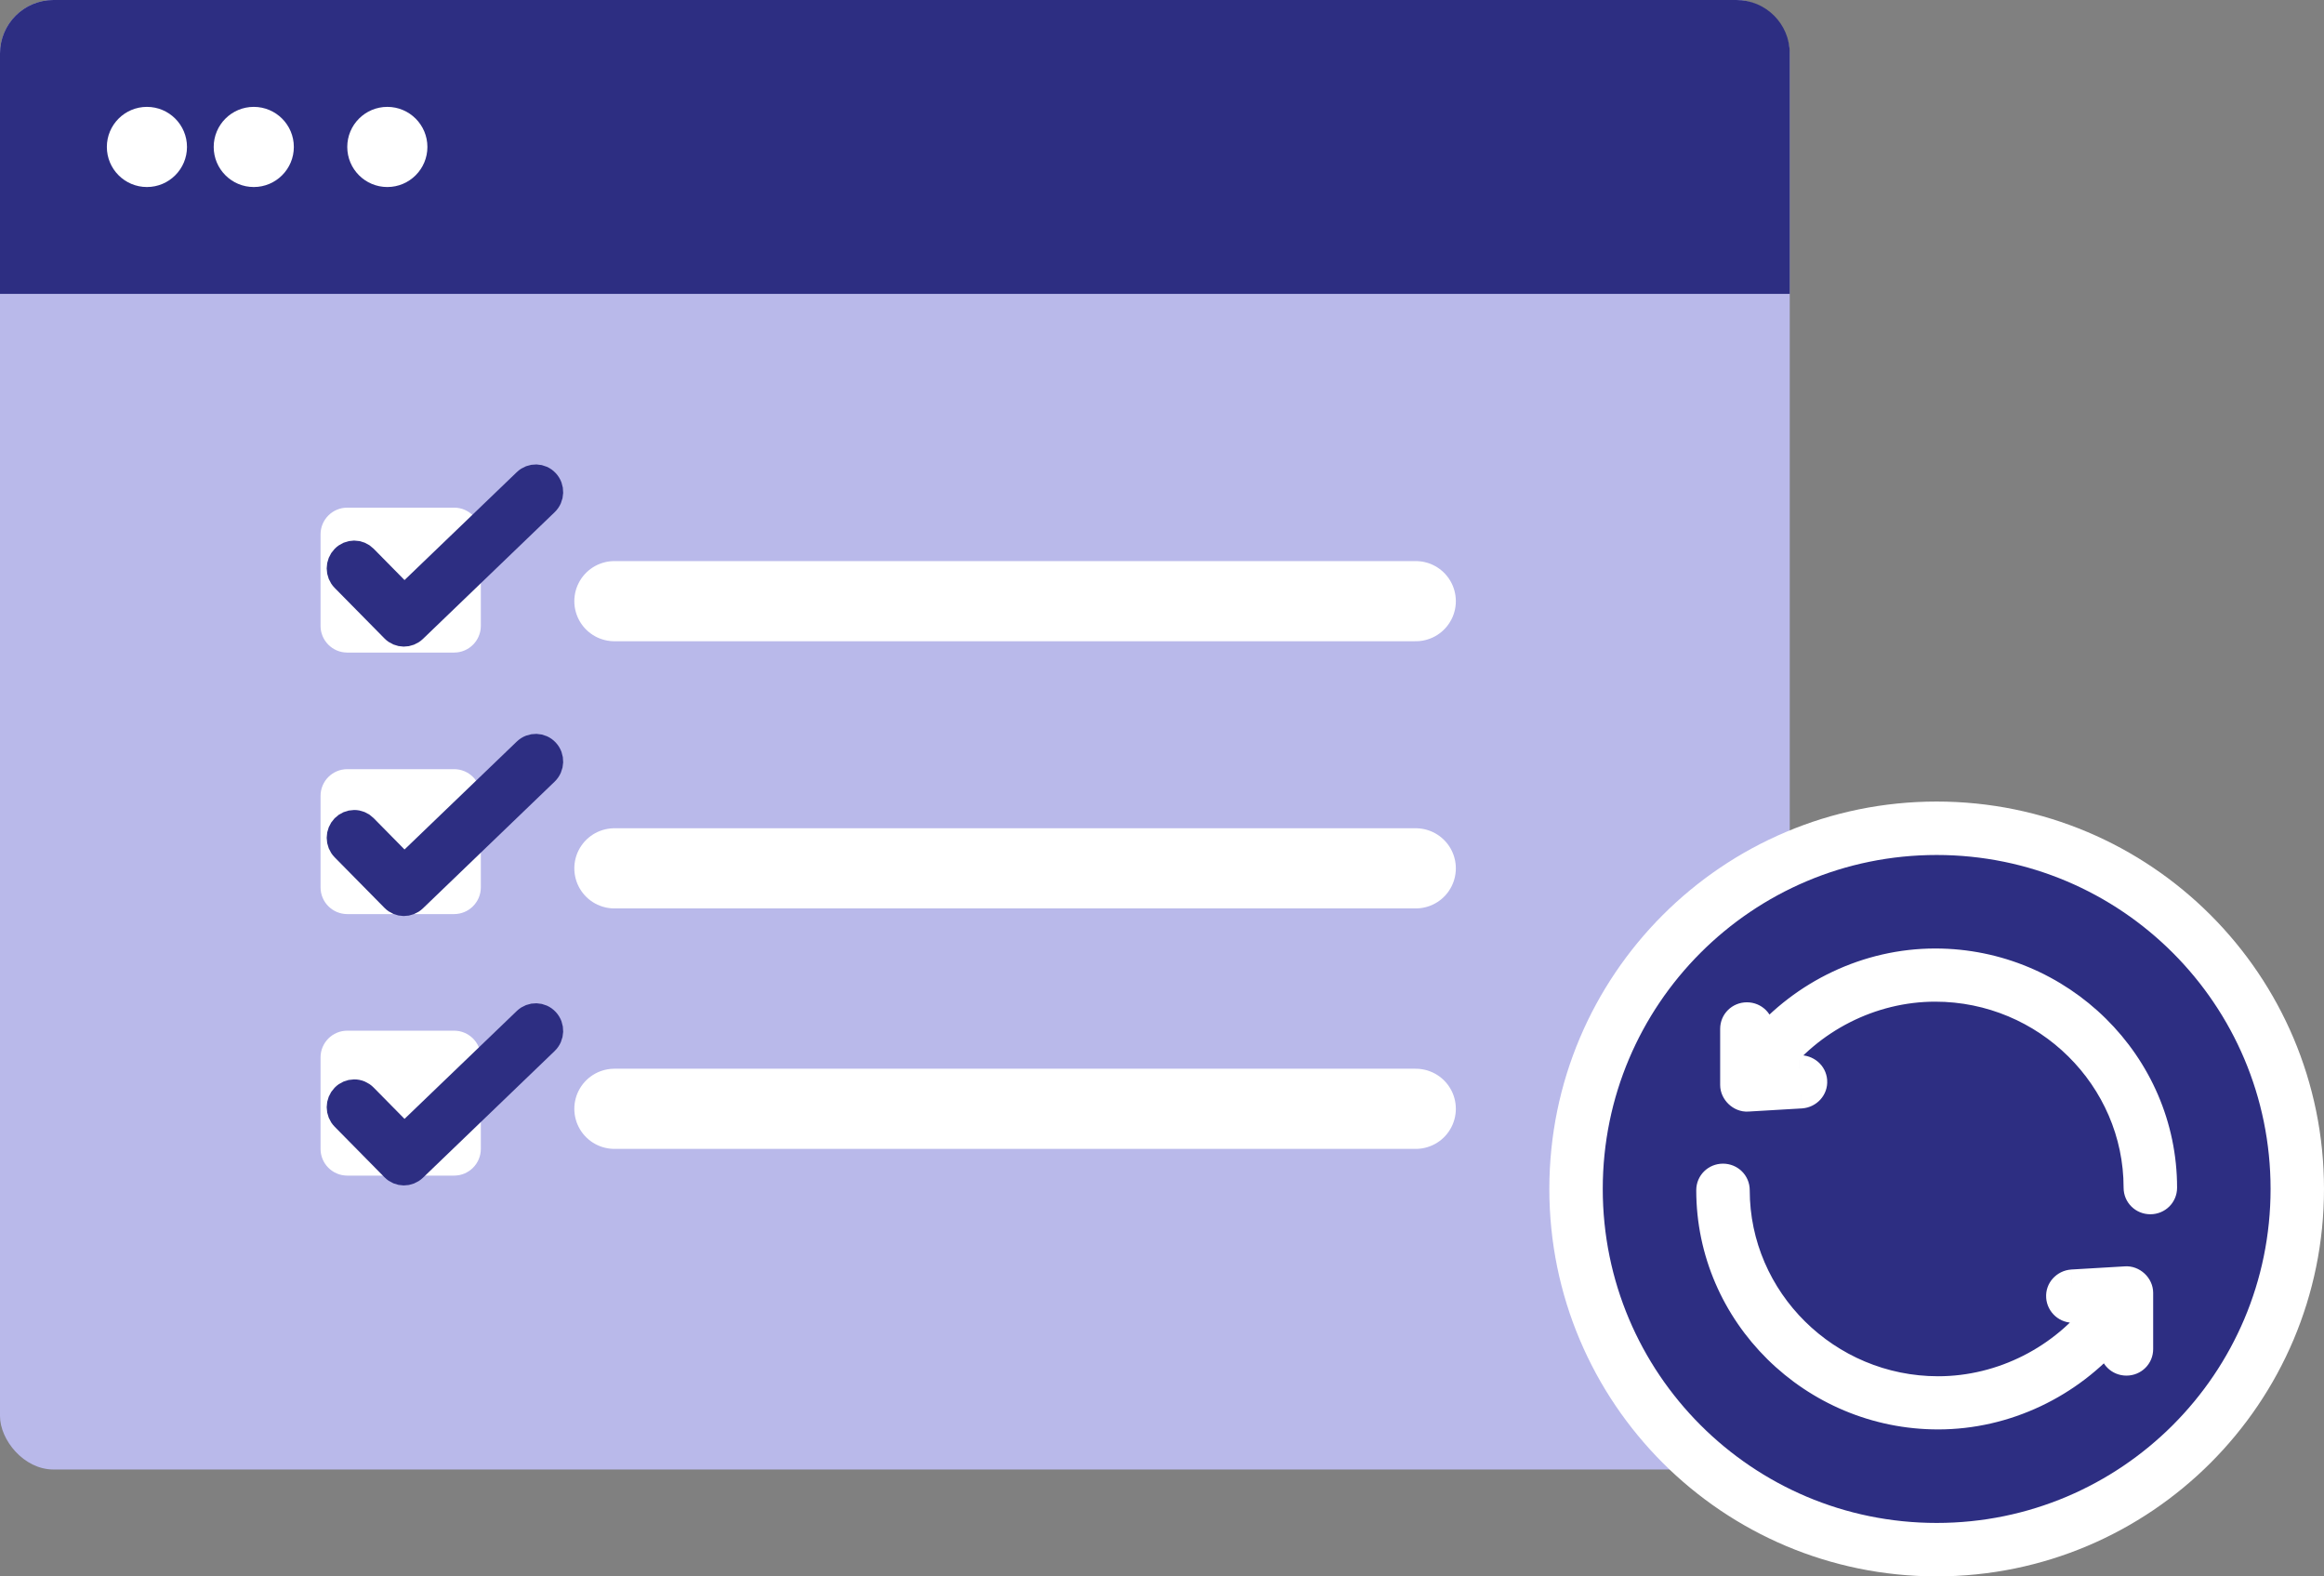
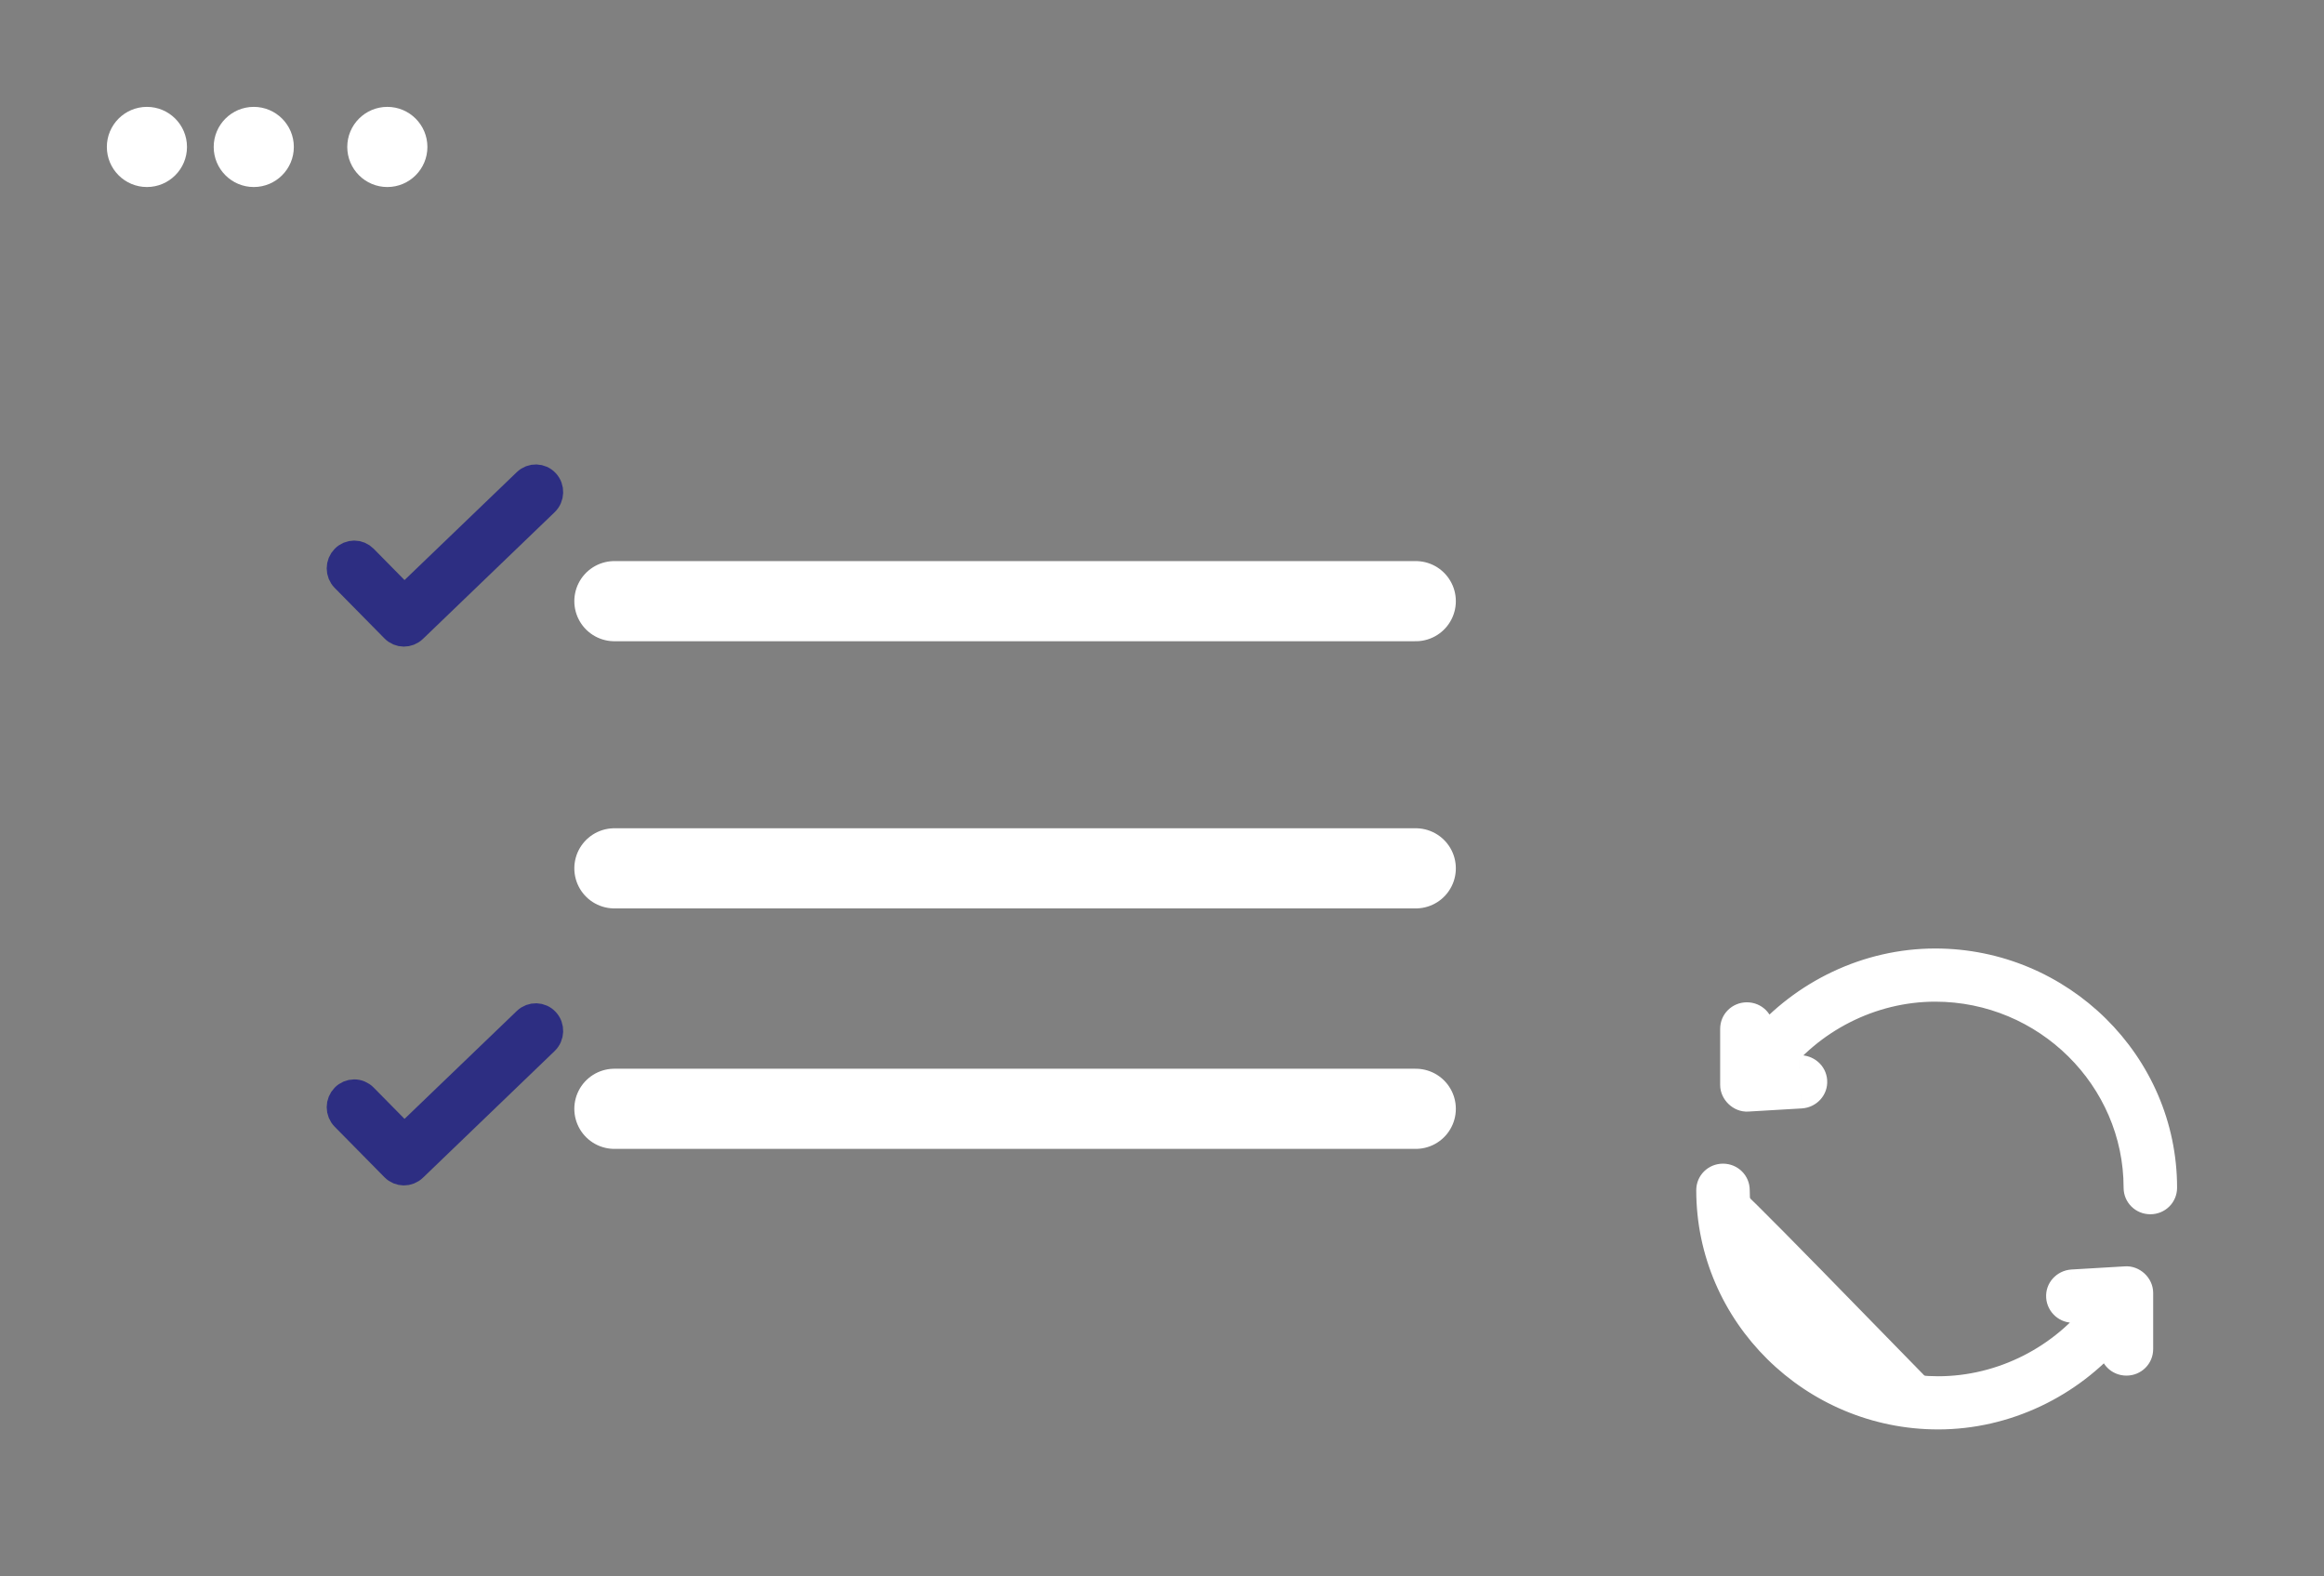
<svg xmlns="http://www.w3.org/2000/svg" width="87" height="59" viewBox="0 0 87 59" fill="none">
  <rect x="0" y="0" width="87" height="59" fill="#808080" stroke="none" />
-   <rect width="67" height="55" rx="2" fill="#B9B9EA" />
-   <path fill-rule="evenodd" clip-rule="evenodd" d="M12 20C12 19.448 12.448 19 13 19H17C17.552 19 18 19.448 18 20V23.424C18 23.976 17.552 24.424 17 24.424H13C12.448 24.424 12 23.976 12 23.424V20ZM12 29.788C12 29.236 12.448 28.788 13 28.788H17C17.552 28.788 18 29.236 18 29.788V33.212C18 33.764 17.552 34.212 17 34.212H13C12.448 34.212 12 33.764 12 33.212V29.788ZM13 38.576C12.448 38.576 12 39.024 12 39.576V43C12 43.552 12.448 44 13 44H17C17.552 44 18 43.552 18 43V39.576C18 39.024 17.552 38.576 17 38.576H13Z" fill="white" />
  <path d="M12.885 20.892C12.984 20.79 13.118 20.733 13.258 20.732C13.398 20.732 13.532 20.788 13.631 20.888L15.134 22.413L19.694 18.031C19.907 17.826 20.241 17.835 20.44 18.051C20.64 18.266 20.629 18.607 20.416 18.811L15.487 23.552C15.278 23.754 14.951 23.75 14.749 23.544L12.884 21.652C12.785 21.552 12.73 21.416 12.73 21.273C12.73 21.13 12.786 20.993 12.885 20.892Z" fill="#2D2E82" stroke="#2D2E82" />
-   <path d="M12.885 30.975C12.984 30.874 13.118 30.817 13.258 30.816C13.398 30.815 13.532 30.871 13.631 30.971L15.134 32.497L19.694 28.114C19.907 27.91 20.241 27.919 20.44 28.134C20.64 28.35 20.629 28.69 20.416 28.895L15.487 33.636C15.278 33.838 14.951 33.834 14.749 33.628L12.884 31.736C12.785 31.636 12.73 31.499 12.73 31.356C12.73 31.214 12.786 31.077 12.885 30.975Z" fill="#2D2E82" stroke="#2D2E82" />
  <path d="M12.885 41.059C12.984 40.957 13.118 40.9 13.258 40.899C13.398 40.898 13.532 40.954 13.631 41.055L15.134 42.58L19.694 38.198C19.907 37.993 20.241 38.002 20.44 38.218C20.64 38.433 20.629 38.774 20.416 38.978L15.487 43.719C15.278 43.921 14.951 43.917 14.749 43.711L12.884 41.819C12.785 41.719 12.73 41.582 12.73 41.44C12.73 41.297 12.786 41.16 12.885 41.059Z" fill="#2D2E82" stroke="#2D2E82" />
  <path d="M23 22.5H53" stroke="white" stroke-width="3" stroke-linecap="round" />
  <path d="M23 32.5H53" stroke="white" stroke-width="3" stroke-linecap="round" />
  <path d="M23 41.5H53" stroke="white" stroke-width="3" stroke-linecap="round" />
-   <path d="M0 2C0 0.895 0.895 0 2 0H65C66.105 0 67 0.895 67 2V11H0V2Z" fill="#2D2E82" />
  <path d="M9.5 7C10.328 7 11 6.328 11 5.5C11 4.672 10.328 4 9.5 4C8.672 4 8 4.672 8 5.5C8 6.328 8.672 7 9.5 7Z" fill="white" />
  <path d="M14.5 7C15.328 7 16 6.328 16 5.5C16 4.672 15.328 4 14.5 4C13.672 4 13 4.672 13 5.5C13 6.328 13.672 7 14.5 7Z" fill="white" />
  <path d="M5.5 7C6.328 7 7 6.328 7 5.5C7 4.672 6.328 4 5.5 4C4.672 4 4 4.672 4 5.5C4 6.328 4.672 7 5.5 7Z" fill="white" />
-   <path fill-rule="evenodd" clip-rule="evenodd" d="M72.5 58C79.956 58 86 51.956 86 44.5C86 37.044 79.956 31 72.5 31C65.044 31 59 37.044 59 44.5C59 51.956 65.044 58 72.5 58Z" fill="#2D2E82" stroke="white" stroke-width="2" />
-   <path fill-rule="evenodd" clip-rule="evenodd" d="M80.499 44.947C80.779 44.947 81 44.729 81 44.452C81 39.807 77.147 36 72.446 36C69.9 36 67.501 37.172 65.897 39.054V38.509C65.897 38.232 65.677 38.014 65.396 38.014C65.115 38.014 64.895 38.232 64.895 38.509V40.609C64.895 40.867 65.145 41.124 65.426 41.104L67.431 40.985C67.712 40.966 67.922 40.728 67.902 40.46C67.882 40.183 67.641 39.985 67.371 39.995L66.358 40.054C67.762 38.172 70.04 36.99 72.446 36.99C76.596 36.99 79.998 40.352 79.998 44.452C79.998 44.729 80.218 44.947 80.499 44.947ZM80.105 50.491V48.391C80.105 48.114 79.845 47.876 79.574 47.896L77.569 48.014C77.288 48.034 77.078 48.272 77.098 48.539C77.118 48.817 77.359 49.025 77.629 49.005L78.642 48.946C77.238 50.828 74.96 52.01 72.554 52.01C68.404 52.01 65.002 48.648 65.002 44.548C65.002 44.27 64.782 44.053 64.501 44.053C64.221 44.053 64 44.27 64 44.548C64 49.193 67.853 53 72.554 53C75.1 53 77.499 51.828 79.103 49.946V50.491C79.103 50.768 79.323 50.986 79.604 50.986C79.885 50.986 80.105 50.768 80.105 50.491Z" fill="white" />
+   <path fill-rule="evenodd" clip-rule="evenodd" d="M80.499 44.947C80.779 44.947 81 44.729 81 44.452C81 39.807 77.147 36 72.446 36C69.9 36 67.501 37.172 65.897 39.054V38.509C65.897 38.232 65.677 38.014 65.396 38.014C65.115 38.014 64.895 38.232 64.895 38.509V40.609C64.895 40.867 65.145 41.124 65.426 41.104L67.431 40.985C67.712 40.966 67.922 40.728 67.902 40.46C67.882 40.183 67.641 39.985 67.371 39.995L66.358 40.054C67.762 38.172 70.04 36.99 72.446 36.99C76.596 36.99 79.998 40.352 79.998 44.452C79.998 44.729 80.218 44.947 80.499 44.947ZM80.105 50.491V48.391C80.105 48.114 79.845 47.876 79.574 47.896L77.569 48.014C77.288 48.034 77.078 48.272 77.098 48.539C77.118 48.817 77.359 49.025 77.629 49.005L78.642 48.946C77.238 50.828 74.96 52.01 72.554 52.01C65.002 44.27 64.782 44.053 64.501 44.053C64.221 44.053 64 44.27 64 44.548C64 49.193 67.853 53 72.554 53C75.1 53 77.499 51.828 79.103 49.946V50.491C79.103 50.768 79.323 50.986 79.604 50.986C79.885 50.986 80.105 50.768 80.105 50.491Z" fill="white" />
  <path d="M65.897 39.054H65.397V40.412L66.278 39.378L65.897 39.054ZM65.426 41.104L65.396 40.605L65.391 40.605L65.426 41.104ZM67.431 40.985L67.46 41.485L67.466 41.484L67.431 40.985ZM67.902 40.46L67.403 40.497L67.403 40.498L67.902 40.46ZM67.371 39.995L67.352 39.495L67.341 39.496L67.371 39.995ZM66.358 40.054L65.957 39.755L65.315 40.617L66.388 40.553L66.358 40.054ZM79.574 47.896L79.603 48.395L79.61 48.394L79.574 47.896ZM77.569 48.014L77.54 47.515L77.534 47.516L77.569 48.014ZM77.098 48.539L77.597 48.503L77.597 48.502L77.098 48.539ZM77.629 49.005L77.6 48.506L77.593 48.506L77.629 49.005ZM78.642 48.946L79.043 49.245L79.685 48.383L78.612 48.447L78.642 48.946ZM79.103 49.946H79.603V48.588L78.722 49.622L79.103 49.946ZM80.5 44.452C80.5 44.455 80.5 44.454 80.5 44.452C80.501 44.451 80.502 44.449 80.503 44.448C80.504 44.448 80.504 44.447 80.504 44.447C80.505 44.447 80.505 44.447 80.505 44.447C80.505 44.447 80.505 44.447 80.505 44.447C80.505 44.447 80.505 44.447 80.505 44.447C80.505 44.447 80.505 44.447 80.505 44.447C80.505 44.447 80.505 44.447 80.505 44.447C80.505 44.447 80.504 44.447 80.504 44.447C80.503 44.447 80.501 44.447 80.499 44.447V45.447C81.05 45.447 81.5 45.011 81.5 44.452H80.5ZM72.446 36.5C76.877 36.5 80.5 40.089 80.5 44.452H81.5C81.5 39.525 77.418 35.5 72.446 35.5V36.5ZM66.278 39.378C67.791 37.603 70.053 36.5 72.446 36.5V35.5C69.747 35.5 67.211 36.741 65.517 38.73L66.278 39.378ZM65.397 38.509V39.054H66.397V38.509H65.397ZM65.396 38.514C65.399 38.514 65.4 38.514 65.401 38.514C65.402 38.514 65.402 38.515 65.402 38.515C65.402 38.515 65.402 38.515 65.402 38.515C65.402 38.515 65.402 38.515 65.402 38.515C65.402 38.515 65.402 38.515 65.402 38.515C65.402 38.515 65.402 38.515 65.402 38.515C65.402 38.515 65.402 38.514 65.402 38.514C65.401 38.514 65.401 38.514 65.4 38.513C65.399 38.512 65.398 38.511 65.398 38.509C65.397 38.507 65.397 38.507 65.397 38.509H66.397C66.397 37.95 65.947 37.514 65.396 37.514V38.514ZM65.395 38.509C65.395 38.507 65.395 38.507 65.394 38.509C65.394 38.511 65.392 38.512 65.391 38.513C65.391 38.514 65.391 38.514 65.39 38.514C65.39 38.514 65.39 38.515 65.39 38.515C65.39 38.515 65.39 38.515 65.39 38.515C65.389 38.515 65.389 38.515 65.389 38.515C65.389 38.515 65.389 38.515 65.39 38.515C65.39 38.515 65.39 38.515 65.39 38.515C65.39 38.515 65.39 38.514 65.391 38.514C65.392 38.514 65.393 38.514 65.396 38.514V37.514C64.845 37.514 64.395 37.95 64.395 38.509H65.395ZM65.395 40.609V38.509H64.395V40.609H65.395ZM65.391 40.605C65.403 40.605 65.41 40.607 65.412 40.608C65.412 40.608 65.408 40.606 65.402 40.6C65.399 40.598 65.397 40.595 65.395 40.593C65.393 40.59 65.392 40.588 65.392 40.587C65.391 40.585 65.395 40.593 65.395 40.609H64.395C64.395 40.896 64.53 41.15 64.708 41.321C64.889 41.495 65.155 41.625 65.461 41.603L65.391 40.605ZM67.401 40.486L65.396 40.605L65.456 41.603L67.46 41.485L67.401 40.486ZM67.403 40.498C67.403 40.493 67.404 40.489 67.405 40.486C67.406 40.483 67.407 40.482 67.406 40.483C67.406 40.483 67.405 40.484 67.403 40.485C67.402 40.486 67.4 40.486 67.396 40.487L67.466 41.484C68.007 41.446 68.442 40.982 68.4 40.423L67.403 40.498ZM67.389 40.495C67.397 40.494 67.402 40.497 67.404 40.499C67.405 40.5 67.405 40.5 67.404 40.498C67.403 40.497 67.403 40.495 67.403 40.497L68.401 40.424C68.36 39.859 67.873 39.476 67.352 39.495L67.389 40.495ZM66.388 40.553L67.4 40.494L67.341 39.496L66.329 39.555L66.388 40.553ZM72.446 36.49C69.879 36.49 67.453 37.75 65.957 39.755L66.759 40.353C68.07 38.595 70.202 37.49 72.446 37.49V36.49ZM80.498 44.452C80.498 40.07 76.867 36.49 72.446 36.49V37.49C76.326 37.49 79.498 40.633 79.498 44.452H80.498ZM80.499 44.447C80.496 44.447 80.494 44.447 80.494 44.447C80.493 44.447 80.493 44.447 80.493 44.447C80.493 44.447 80.493 44.447 80.493 44.447C80.492 44.447 80.492 44.447 80.492 44.447C80.492 44.447 80.492 44.447 80.493 44.447C80.493 44.447 80.493 44.447 80.493 44.447C80.493 44.447 80.493 44.447 80.493 44.447C80.493 44.447 80.494 44.448 80.494 44.448C80.495 44.449 80.496 44.451 80.497 44.452C80.498 44.454 80.498 44.455 80.498 44.452H79.498C79.498 45.011 79.948 45.447 80.499 45.447V44.447ZM79.605 48.391V50.491H80.605V48.391H79.605ZM79.61 48.394C79.599 48.395 79.593 48.393 79.593 48.393C79.593 48.393 79.594 48.393 79.596 48.394C79.597 48.395 79.6 48.397 79.602 48.399C79.603 48.401 79.605 48.403 79.606 48.404C79.608 48.406 79.608 48.407 79.608 48.406C79.608 48.406 79.605 48.401 79.605 48.391H80.605C80.605 47.821 80.096 47.356 79.537 47.397L79.61 48.394ZM77.599 48.514L79.603 48.395L79.544 47.397L77.54 47.515L77.599 48.514ZM77.597 48.502C77.597 48.507 77.596 48.511 77.595 48.514C77.594 48.517 77.593 48.518 77.594 48.517C77.594 48.517 77.595 48.516 77.597 48.515C77.598 48.514 77.6 48.514 77.604 48.513L77.534 47.516C76.993 47.554 76.558 48.018 76.6 48.577L77.597 48.502ZM77.593 48.506C77.595 48.506 77.597 48.507 77.598 48.507C77.599 48.507 77.599 48.508 77.599 48.507C77.598 48.506 77.597 48.506 77.597 48.505C77.597 48.505 77.597 48.505 77.597 48.503L76.599 48.576C76.639 49.124 77.115 49.544 77.666 49.504L77.593 48.506ZM78.612 48.447L77.6 48.506L77.659 49.504L78.671 49.445L78.612 48.447ZM72.554 52.51C75.121 52.51 77.547 51.25 79.043 49.245L78.241 48.647C76.93 50.405 74.798 51.51 72.554 51.51V52.51ZM64.502 44.548C64.502 48.93 68.133 52.51 72.554 52.51V51.51C68.674 51.51 65.502 48.367 65.502 44.548H64.502ZM64.501 44.553C64.504 44.553 64.506 44.553 64.506 44.553C64.507 44.553 64.507 44.553 64.507 44.553C64.507 44.553 64.507 44.553 64.507 44.553C64.508 44.553 64.508 44.553 64.508 44.553C64.508 44.553 64.508 44.553 64.508 44.553C64.507 44.553 64.507 44.553 64.507 44.553C64.507 44.553 64.507 44.553 64.507 44.553C64.507 44.553 64.506 44.552 64.506 44.552C64.505 44.551 64.504 44.549 64.503 44.548C64.502 44.546 64.502 44.545 64.502 44.548H65.502C65.502 43.989 65.052 43.553 64.501 43.553V44.553ZM64.5 44.548C64.5 44.545 64.5 44.546 64.5 44.548C64.499 44.549 64.498 44.551 64.497 44.552C64.496 44.552 64.496 44.553 64.495 44.553C64.495 44.553 64.495 44.553 64.495 44.553C64.495 44.553 64.495 44.553 64.495 44.553C64.495 44.553 64.495 44.553 64.495 44.553C64.495 44.553 64.495 44.553 64.495 44.553C64.495 44.553 64.495 44.553 64.495 44.553C64.495 44.553 64.496 44.553 64.496 44.553C64.497 44.553 64.499 44.553 64.501 44.553V43.553C63.95 43.553 63.5 43.989 63.5 44.548H64.5ZM72.554 52.5C68.123 52.5 64.5 48.911 64.5 44.548H63.5C63.5 49.475 67.582 53.5 72.554 53.5V52.5ZM78.722 49.622C77.209 51.397 74.947 52.5 72.554 52.5V53.5C75.253 53.5 77.789 52.259 79.483 50.27L78.722 49.622ZM79.603 50.491V49.946H78.603V50.491H79.603ZM79.604 50.486C79.601 50.486 79.6 50.486 79.599 50.486C79.598 50.486 79.598 50.485 79.598 50.485C79.598 50.485 79.598 50.485 79.598 50.485C79.598 50.485 79.598 50.485 79.598 50.485C79.598 50.485 79.598 50.485 79.598 50.485C79.598 50.485 79.598 50.485 79.598 50.485C79.598 50.485 79.598 50.486 79.598 50.486C79.599 50.486 79.599 50.486 79.6 50.487C79.601 50.488 79.602 50.489 79.602 50.491C79.603 50.493 79.603 50.493 79.603 50.491H78.603C78.603 51.05 79.053 51.486 79.604 51.486V50.486ZM79.605 50.491C79.605 50.493 79.605 50.493 79.606 50.491C79.606 50.489 79.607 50.488 79.609 50.487C79.609 50.486 79.609 50.486 79.61 50.486C79.61 50.486 79.61 50.485 79.61 50.485C79.61 50.485 79.61 50.485 79.61 50.485C79.61 50.485 79.61 50.485 79.61 50.485C79.61 50.485 79.61 50.485 79.61 50.485C79.61 50.485 79.61 50.485 79.61 50.485C79.61 50.485 79.61 50.486 79.609 50.486C79.608 50.486 79.607 50.486 79.604 50.486V51.486C80.155 51.486 80.605 51.05 80.605 50.491H79.605Z" fill="white" />
</svg>